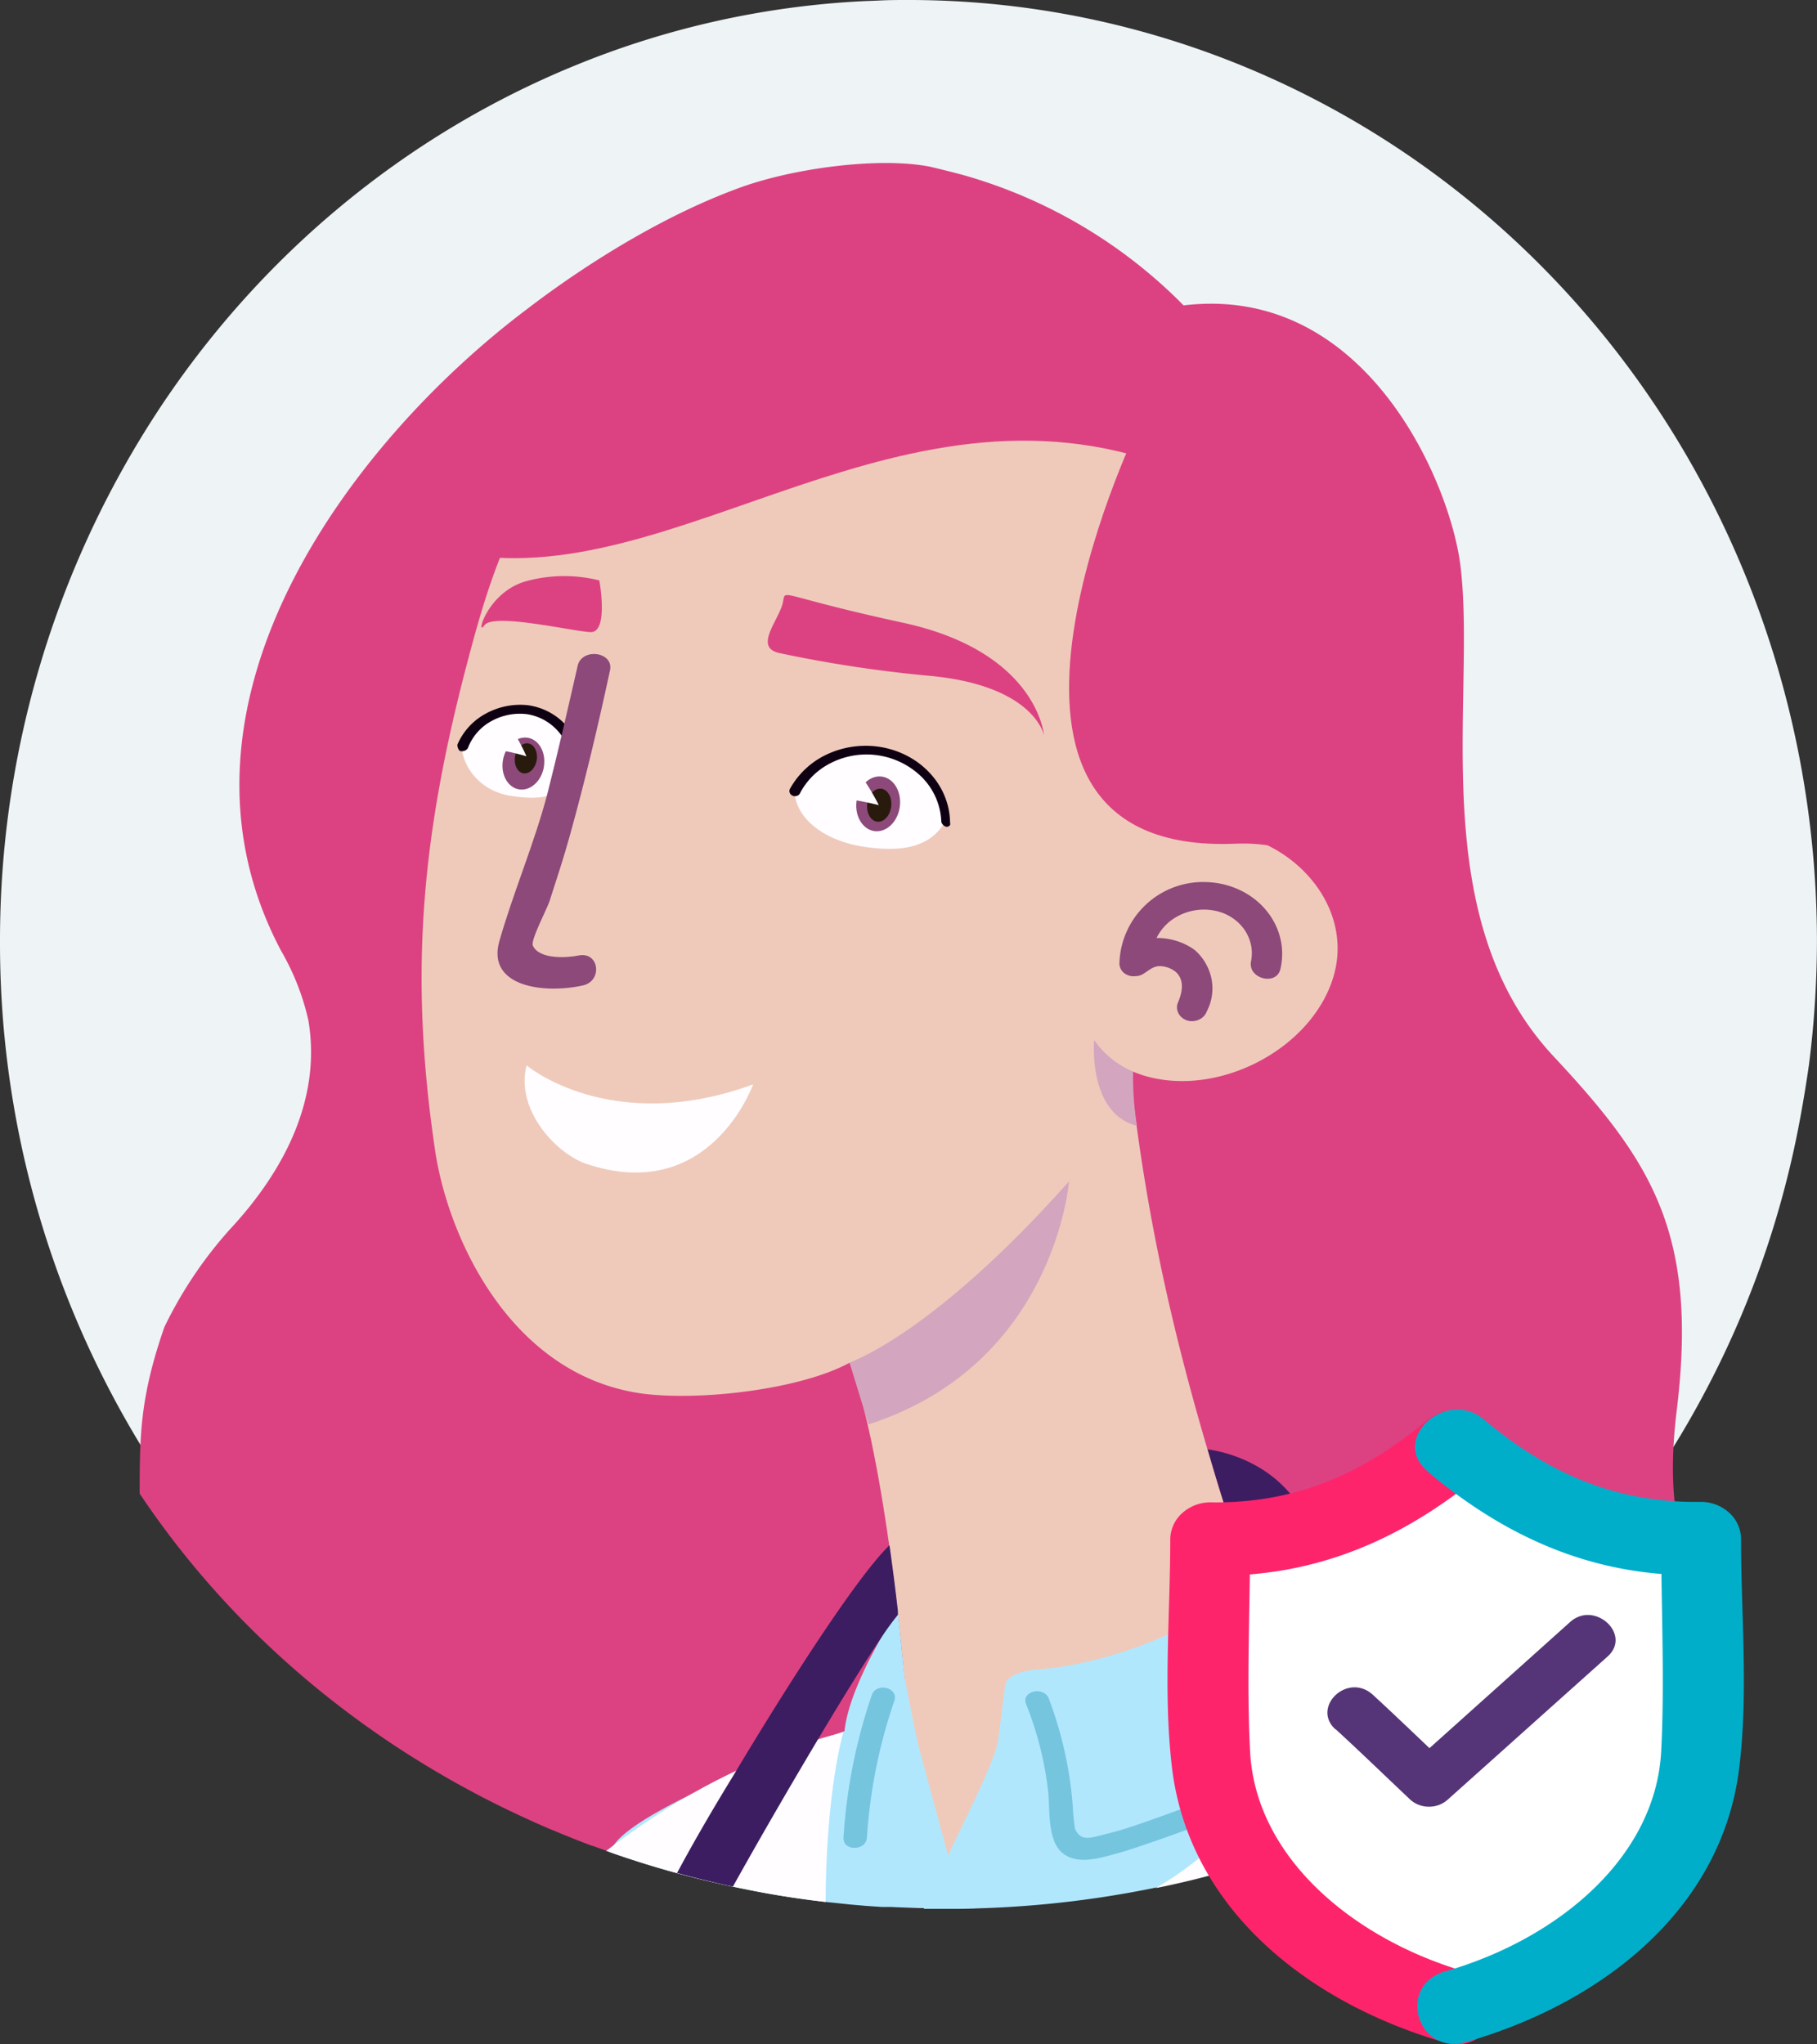
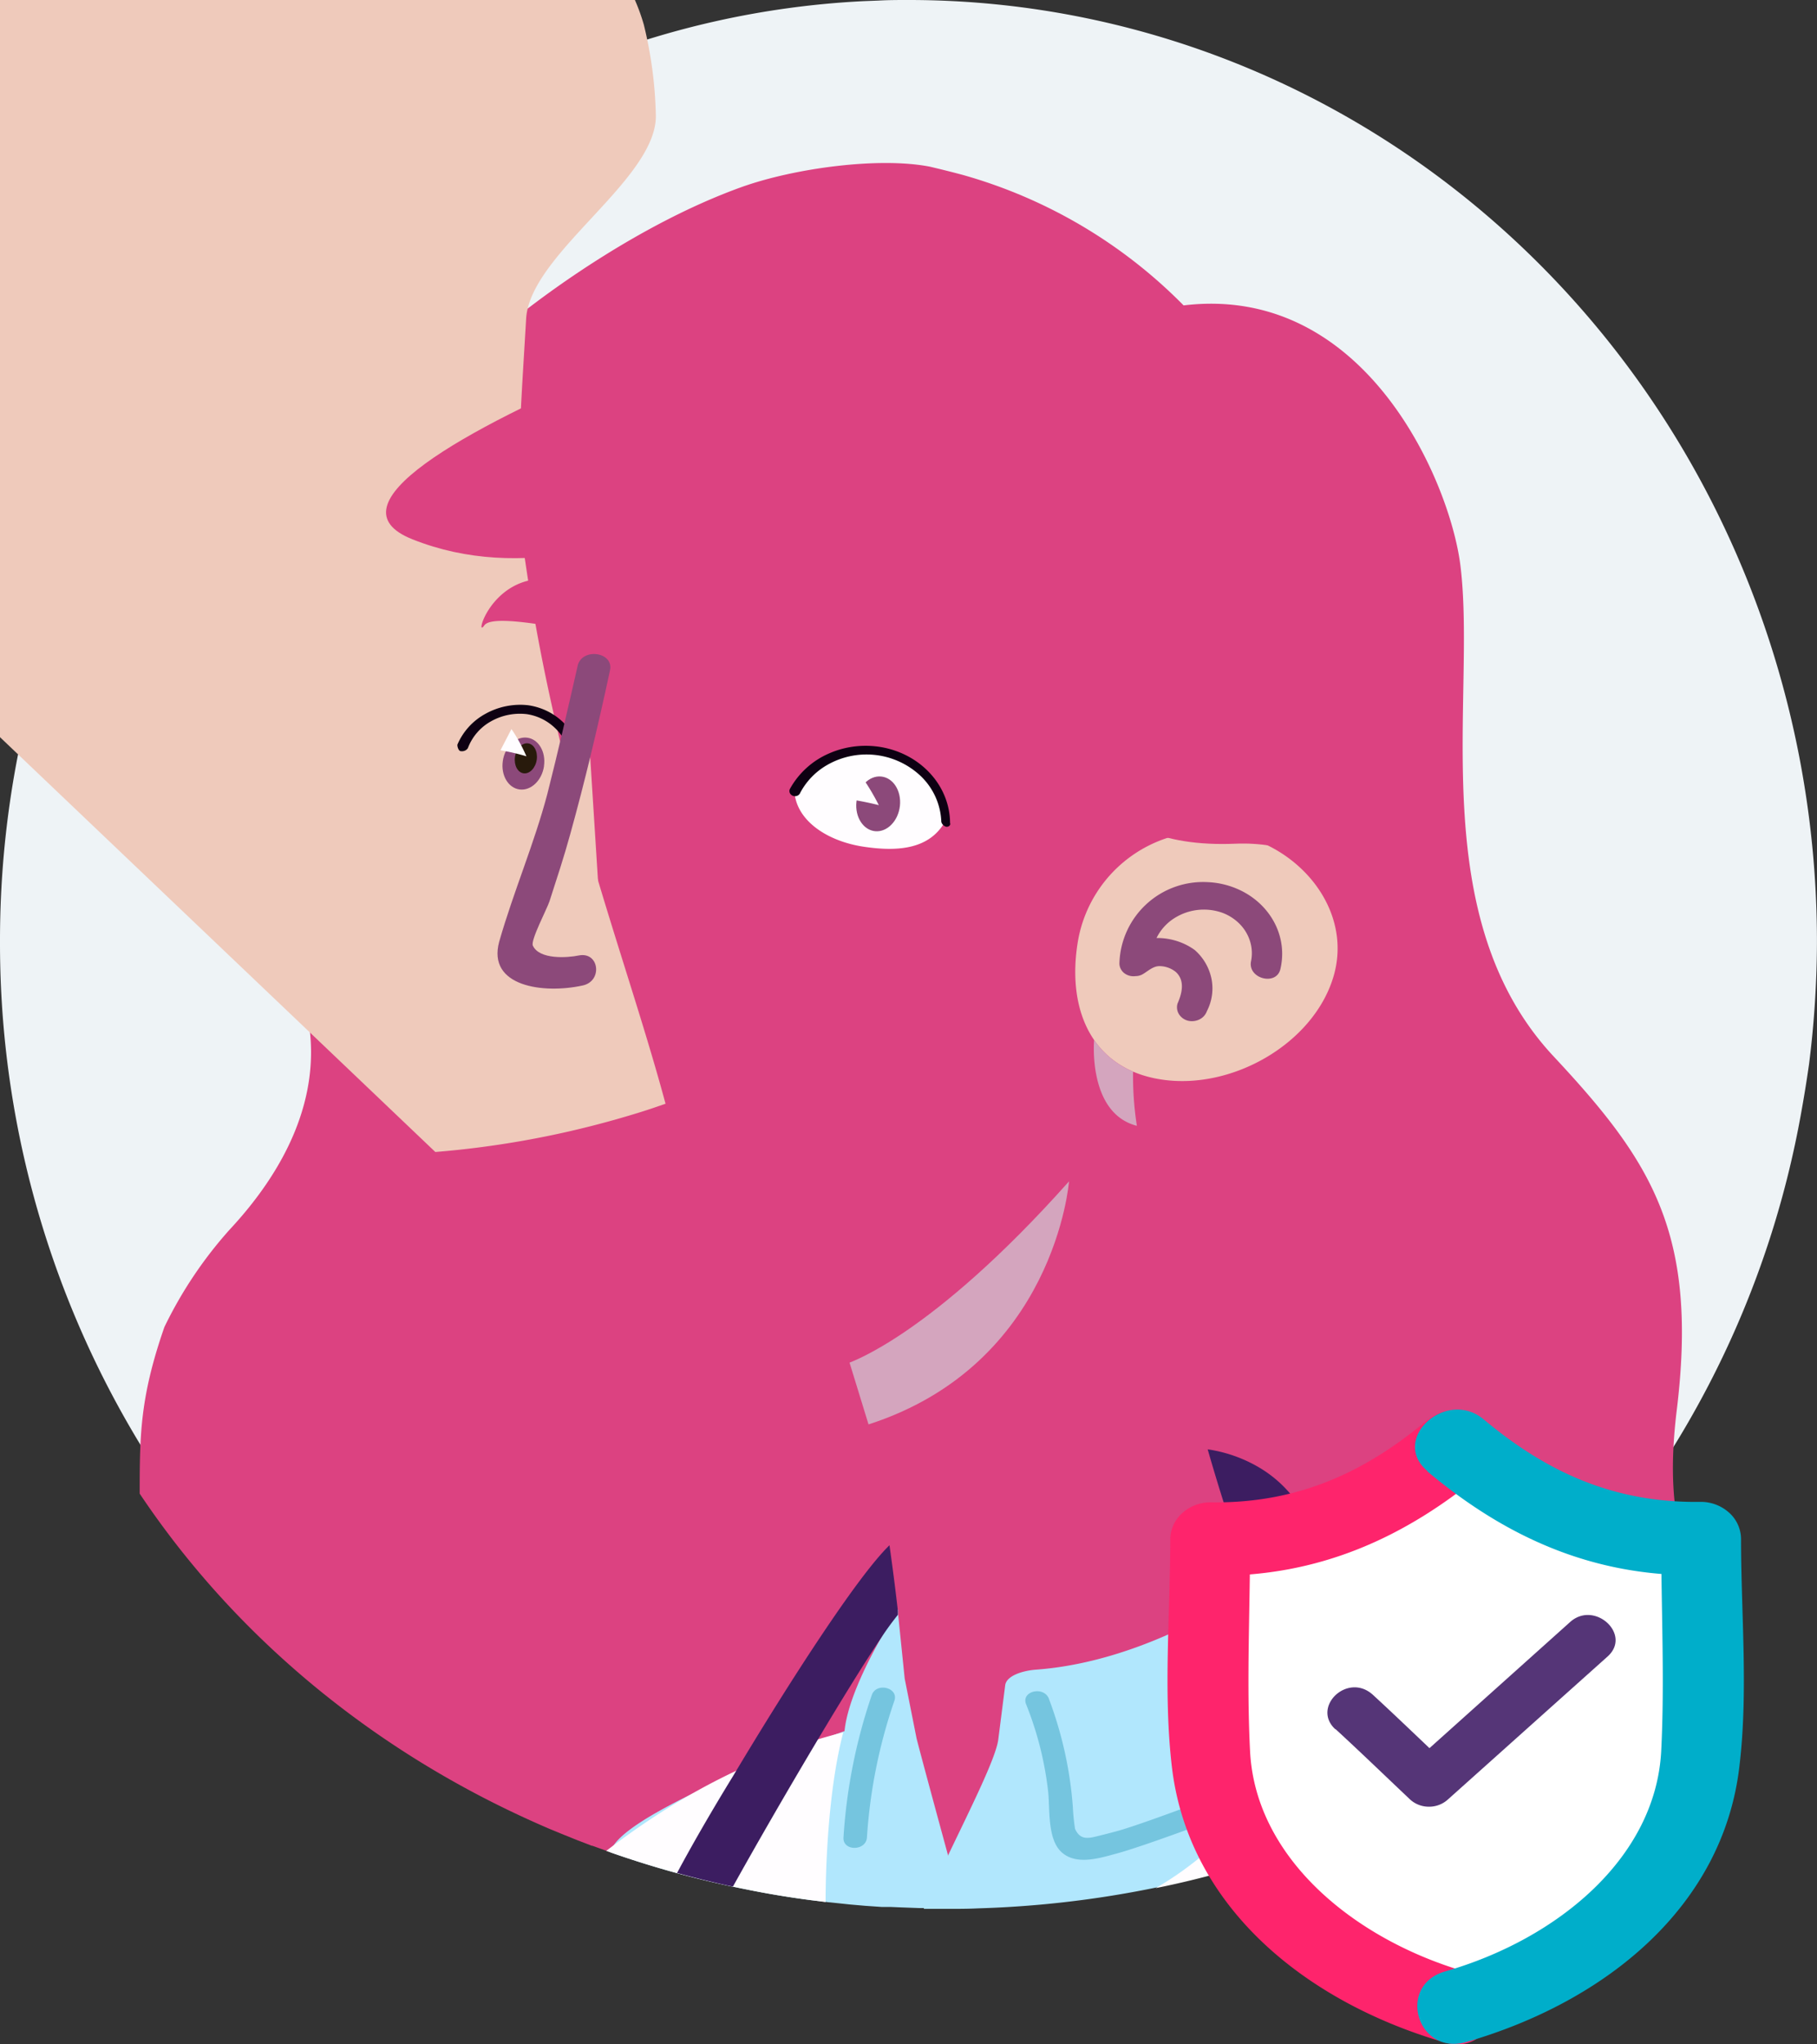
<svg xmlns="http://www.w3.org/2000/svg" width="32" height="36" fill="none">
  <rect width="100%" height="100%" fill="#333333" stroke="none" />
  <path d="M0 16.581a16.992 16.992 0 002.357 8.667A16.332 16.332 0 008.9 31.445c.126.063.251.127.38.189l.234.11.236.106.24.104H10l.23.093.073.03.25.096.049.018.254.091.26.089h.02l.26.083.126.039.166.05c.192.055.386.107.581.154a14.72 14.72 0 001.427.284l.299.04H14l.208.025.136.015.254.025.276.022h.148l.18.01.309.011h.487c.171 0 .343 0 .513-.009a15.453 15.453 0 002.7-.328l.185-.04.108-.025c.185-.042.369-.088.551-.138l.275-.077.102-.03.24-.074.23-.074c.15-.048.285-.098.427-.155l.136-.05c.165-.062.328-.125.487-.192l.257-.11.244-.108c.15-.065.288-.135.43-.205l.238-.12c.78-.4 1.526-.867 2.232-1.394l.228-.173a16.284 16.284 0 003.022-3.076 16.774 16.774 0 003.107-7.093 22.9 22.9 0 00.15-.92c.092-.726.139-1.458.139-2.191-.009-4.393-1.699-8.602-4.7-11.705C24.3 1.74 20.236-.002 15.998 0c-.176 0-.352 0-.527.01l-.26.01a15.414 15.414 0 00-5.088 1.135C7.135 2.378 4.574 4.502 2.77 7.253A17.016 17.016 0 000 16.581z" fill="#EEF3F6" />
  <path d="M2.46 26.302c1.54 2.304 3.716 4.195 6.306 5.482a17.745 17.745 0 00.916.423l.245.101.246.099.25.096h.01l.24.086.077.027.26.089.052.017.265.084.271.082h.022l.27.077.132.036.173.046a15.96 15.96 0 00.998.225 16.266 16.266 0 001.097.18l.312.037h.008l.216.023.142.014.265.023.289.02h.154l.187.01.323.01h.508c.18 0 .359 0 .536-.008a18.185 18.185 0 002.817-.304l.194-.037.112-.023c.193-.04.385-.081.575-.127l.287-.072.106-.027.25-.069.24-.068c.157-.045.299-.09.447-.144l.142-.045c.171-.058.34-.116.508-.178l.268-.102.254-.1c.156-.06.3-.124.449-.189l.248-.111c.813-.37 1.592-.802 2.329-1.289l.238-.16a16.257 16.257 0 003.154-2.844c-.468-.867-.416-2.021-.324-2.81.394-3.15-.426-4.42-2.164-6.281-2.296-2.458-1.353-6.331-1.64-8.642-.184-1.478-1.673-4.967-4.875-4.581a8.811 8.811 0 00-3.897-2.3 19.495 19.495 0 00-.572-.143c-.896-.175-2.39.026-3.324.362-1.87.675-3.526 1.96-3.794 2.164-3.108 2.35-6.585 6.98-4.31 11.277.224.387.387.801.483 1.23.23 1.364-.408 2.634-1.384 3.682a7.379 7.379 0 00-1.152 1.719c-.427 1.23-.435 1.892-.435 2.933z" fill="#DC4281" />
-   <path d="M7.667 20.286c.237 1.542 1.337 3.917 3.615 4.25 1.004.142 2.806-.062 3.682-.54.467 1.204.867 3.998 1.05 6.621.198.012.18 1.94.18 1.94.156 0 .396.245.552.245.467 0 1.28-2.17 1.74-2.208a16.58 16.58 0 003.131-.56l.223-.064c.184-.054.365-.11.544-.172l.156-.054c-.772-2.863-2.034-5.844-2.588-10.43-.015-1.167.066-2.235.133-3.392s2.33-2.464 2.284-3.604a7.308 7.308 0 00-.211-1.574c-.376-1.312-1.559-2.434-3-3.139-1.44-.704-3.101-1.002-4.752-1.048-1.068-.033-2.173.036-3.1.43-1.942.824-2.582 2.81-3.052 4.588-.82 3.082-1.063 5.535-.587 8.711z" fill="#EFCABB" />
+   <path d="M7.667 20.286a16.58 16.58 0 003.131-.56l.223-.064c.184-.054.365-.11.544-.172l.156-.054c-.772-2.863-2.034-5.844-2.588-10.43-.015-1.167.066-2.235.133-3.392s2.33-2.464 2.284-3.604a7.308 7.308 0 00-.211-1.574c-.376-1.312-1.559-2.434-3-3.139-1.44-.704-3.101-1.002-4.752-1.048-1.068-.033-2.173.036-3.1.43-1.942.824-2.582 2.81-3.052 4.588-.82 3.082-1.063 5.535-.587 8.711z" fill="#EFCABB" />
  <path d="M15.477 13.192a1.54 1.54 0 00-.866.127 1.376 1.376 0 00-.622.567c0 .543.56.926 1.226 1.025.608.09 1.18.046 1.451-.484a1.271 1.271 0 00-.36-.808 1.48 1.48 0 00-.83-.427z" fill="#FFFDFF" />
  <path d="M16.661 14.558a.13.13 0 01-.053-.033.115.115 0 01-.03-.052 1.174 1.174 0 00-.402-.843 1.39 1.39 0 00-1.61-.158 1.225 1.225 0 00-.472.487.09.09 0 01-.02.031.098.098 0 01-.031.022.107.107 0 01-.076.003.102.102 0 01-.034-.02.086.086 0 01-.023-.1 1.44 1.44 0 01.697-.63c.303-.132.646-.166.973-.097.327.07.618.239.827.48.21.241.324.54.325.848.015.02-.013.07-.07.062z" fill="#0E0012" />
-   <path d="M9.274 12.476a1.171 1.171 0 00-.692.138 1.028 1.028 0 00-.454.5c.01.222.105.435.268.6.164.166.386.274.627.304.457.067.887.06 1.135-.46.003-.542-.345-1.006-.884-1.082z" fill="#FFFDFF" />
  <path d="M9.58 13.49c.037-.253-.097-.476-.297-.5-.2-.025-.392.16-.428.412-.036.252.097.476.298.5.2.024.392-.16.428-.412z" fill="#8C497A" />
  <path d="M9.453 13.377c.02-.146-.049-.274-.155-.287-.105-.013-.208.095-.229.241-.02.146.049.274.154.287.106.013.209-.095.23-.241z" fill="#281A0C" />
  <path d="M9.041 12.888c.089.138.165.281.23.43a3.687 3.687 0 00-.457-.106l.193-.373" fill="#FFFDFF" />
  <path d="M15.849 14.19c.028-.266-.12-.497-.332-.516-.211-.02-.406.18-.434.447-.029.265.12.497.331.516.212.019.406-.181.435-.447z" fill="#8C497A" />
-   <path d="M15.695 14.198c.018-.16-.063-.299-.18-.31-.116-.01-.224.112-.242.272-.017.16.064.3.18.31.117.01.225-.111.242-.272z" fill="#281A0C" />
  <path d="M15.198 13.707c.104.151.197.309.279.471a5.536 5.536 0 00-.562-.11l.283-.36z" fill="#FFFDFF" />
  <path d="M10.164 13.663c-.037 0-.089-.049-.083-.085.01-.5-.324-.928-.8-1.002a1.036 1.036 0 00-.637.128.904.904 0 00-.404.47.117.117 0 01-.054.045.13.13 0 01-.072.008c-.037 0-.064-.081-.058-.116a1.12 1.12 0 01.495-.542 1.26 1.26 0 01.752-.15c.571.084.973.572.967 1.166 0 .035-.05.065-.11.073l.004.005z" fill="#0E0012" />
  <path d="M10.287 11.634a18.01 18.01 0 01-1.31 4.238.104.104 0 00-.019.104c.009.056.079.102.133.128.461.21.984.275 1.49.186" fill="#EFCABB" />
  <path d="M10.173 11.726c-.17.745-.34 1.493-.533 2.253-.232.88-.595 1.718-.848 2.602-.217.793.78.923 1.464.774.363-.072.3-.601-.062-.53-.203.042-.697.076-.81-.174-.042-.096.25-.645.294-.782.127-.394.252-.77.361-1.167.264-.948.493-1.918.703-2.892.078-.33-.492-.414-.57-.084h.001z" fill="#8C497A" />
  <path d="M21.617 14.666c1.247.182 2.228 1.353 1.863 2.546-.356 1.164-1.77 1.98-3.01 1.8-1.241-.18-1.695-1.232-1.483-2.457a2.328 2.328 0 012.63-1.889z" fill="#EFCABB" />
  <path d="M13.745 11.504a22.68 22.68 0 002.66.4c1.823.18 1.982 1.047 1.982 1.047s-.112-1.47-2.48-1.984-2.036-.626-2.13-.317c-.093.31-.505.765-.032.854zm-3.19-1.283s.17.922-.156.91c-.325-.014-1.714-.346-1.87-.118-.156.227.046-.603.762-.785a2.54 2.54 0 011.264-.007z" fill="#DC4281" />
  <path d="M19.938 8.01c-4.82-1.308-8.818 3.015-12.672 1.488-3.018-1.197 9.576-5.305 9.576-5.305l3.096 3.817z" fill="#DC4281" />
  <path d="M18.827 20.803s-.245 3.22-3.531 4.28l-.334-1.087c-.025-.002 1.41-.437 3.865-3.193z" fill="#D4A5BE" />
  <path d="M20.016 7.574s-3.604 7.51 1.743 7.283c3.48-.143 4.538 5.43 4.538 5.43l-1.715-8.606-4.566-4.107z" fill="#DC4281" />
-   <path d="M9.274 18.761s1.48 1.251 3.989.335c0 0-.762 2.148-2.962 1.39-.535-.2-1.224-.96-1.027-1.725z" fill="#FFFDFF" />
  <path d="M21.268 15.534c.2.008.394.057.571.141.177.084.332.203.454.348.122.145.209.313.253.491.045.179.046.364.005.544-.064.31-.582.179-.518-.132a.708.708 0 00-.017-.348.75.75 0 00-.182-.306.84.84 0 00-.311-.2.972.972 0 00-.84.096.863.863 0 00-.315.35h.05c.227.008.446.082.624.212a.919.919 0 01.294.505.87.87 0 01-.08.569.26.26 0 01-.129.146.3.3 0 01-.202.025.267.267 0 01-.162-.116.23.23 0 01-.025-.187c.078-.176.136-.404-.03-.556a.46.46 0 00-.288-.103c-.108 0-.19.077-.28.133a.258.258 0 01-.143.043.267.267 0 01-.202-.056.226.226 0 01-.062-.082.21.21 0 01-.018-.098 1.474 1.474 0 011.553-1.419z" fill="#8C497A" />
  <path d="M16.269 33.614h.421c.18 0 .359 0 .536-.009a18.184 18.184 0 004.34-.658l.21-.06.03-.009c.156-.044.298-.09.446-.143l.142-.046c.156-.053.312-.106.468-.163l.04-.016.268-.102.254-.1c.156-.06.301-.124.45-.189l.247-.111a16.95 16.95 0 002.33-1.289c-.916-.733-2.7-1.455-2.7-1.455a6.803 6.803 0 00-.381-.743c-.28-.47-.69-1.023-1.144-1.18a.71.71 0 00-.424-.022l.205.668s-1.749 1.269-3.767 1.415c-.214.016-.512.1-.537.273l-.123.965c-.048.331-.49 1.21-.888 2.042a26.04 26.04 0 00-.424.932z" fill="#B1E7FD" />
  <path d="M10.753 32.62a17.294 17.294 0 002.052.582l.096.02.295.06a16.111 16.111 0 001.097.18l.312.037h.008l.217.023.142.015.264.023.289.02h.154l.187.008.323.012h.276c.27-.355.227-.927.232-.927.005 0 0 0 0 0s-.452-1.655-.555-2.061l-.209-1.053-.117-1.145v-.072c0-.002-.124.19-.283.471-.26.457-.607 1.146-.66 1.671 0 0-.19.067-.49.178-.372.143-.916.349-1.468.588-1.04.464-2.098 1.004-2.162 1.37z" fill="#B1E7FD" />
  <path d="M20.353 33.249a16.29 16.29 0 001.219-.295l.21-.06.03-.009c.156-.044.298-.09.446-.143l.142-.046c.155-.053.311-.106.467-.163l.04-.016.269-.101.254-.1c.156-.06.3-.125.449-.19l.248-.111c.813-.37 1.592-.802 2.329-1.289l.238-.16c-.9-.541-2.056-1.183-3.063-1.568l.128.272s-1.283 2.76-3.406 3.979z" fill="#FFFDFF" />
  <path d="M22.396 32.7c.156-.053.312-.106.468-.163.198-1.145.479-2.888.51-4.009a4.19 4.19 0 00-.025-.693c-.117-.813-.454-1.61-1.258-2.041a2.495 2.495 0 00-.822-.272c.104.363.212.718.323 1.064.097.051.186.114.265.186.17.162.298.358.374.572.132.394.193.804.183 1.216.001.197-.01.395-.033.591-.019.162-.368 2.354-.599 3.743l.03-.009c.156-.044.298-.09.446-.143l.138-.042z" fill="#3C1D61" />
  <path d="M10.677 32.593l.076.027a17.37 17.37 0 002.052.582l.096.02.295.06a16.111 16.111 0 001.097.18l.247.032c0-.675.054-2.012.311-2.988-1.505.378-2.89 1.1-4.174 2.087z" fill="#FFFDFF" />
  <path d="M11.924 32.982c.292.08.588.154.887.22l.097.02c.366-.66.926-1.634 1.465-2.538.435-.73.856-1.413 1.149-1.848.09-.138.187-.27.291-.4v-.07a43.069 43.069 0 00-.148-1.155c-.564.544-1.777 2.427-2.757 4.068-.387.63-.732 1.231-.984 1.703z" fill="#3C1D61" />
  <path d="M18.471 29.91c.234.62.377 1.265.424 1.92.006.125.019.25.038.375.073.157.17.18.335.143.139-.033.311-.077.44-.113.422-.119 1.928-.681 2.325-.859l-.07.442c-.645.258-1.86.703-2.291.82-.298.08-.704.213-.967-.014-.263-.226-.212-.756-.245-1.07a5.9 5.9 0 00-.388-1.541c-.095-.232.304-.33.4-.103zm-3.118-.06c.08-.232.479-.133.398.1a9.21 9.21 0 00-.483 2.407c-.016.242-.429.245-.413 0a9.59 9.59 0 01.498-2.507z" fill="#75C5DF" />
  <path d="M28.727 26.884a1.766 1.766 0 00-1.14-.204 1.689 1.689 0 00-.52-.718 1.907 1.907 0 00-.84-.388 2.093 2.093 0 00-1.001.046 1.954 1.954 0 00-.84.5 6.014 6.014 0 00-.5.191 4.797 4.797 0 00-.944.573l-.156.121c-.354.098-.669.29-.905.55-.237.261-.384.58-.425.918-.074.643-.205 1.643-.024 2.472a1.547 1.547 0 00-.02.265c.01.842.188 1.688.779 2.357.59.669 1.445.873 2.227 1.238 2.099.977 3.782-.859 4.534-2.434.419-.883.737-1.756.824-2.72.075-.928-.089-2.252-1.049-2.767z" fill="#fff" />
  <path d="M25.139 25.005c-1.113.932-2.3 1.475-3.828 1.45a.743.743 0 00-.493.192.628.628 0 00-.208.453c0 1.32-.125 2.685.027 4 .282 2.462 2.338 4.152 4.812 4.868.863.247 1.233-1.003.372-1.243-1.975-.573-3.705-2.005-3.805-3.877-.065-1.243 0-2.501 0-3.746l-.701.645c1.898.031 3.437-.67 4.818-1.827.669-.56-.326-1.47-.991-.91l-.003-.005z" fill="#FE246C" />
  <path d="M25.139 25.911c1.38 1.157 2.92 1.861 4.818 1.827l-.701-.644c0 1.244.063 2.502 0 3.745-.1 1.879-1.83 3.31-3.806 3.877-.859.246-.492 1.49.373 1.243 2.479-.716 4.532-2.402 4.812-4.868.156-1.314.027-2.68.027-4a.628.628 0 00-.209-.453.744.744 0 00-.493-.191c-1.528.024-2.714-.519-3.827-1.45-.666-.559-1.66.35-.991.91l-.003.004z" fill="#00AECA" />
  <path d="M23.519 30.447c.446.41.879.829 1.317 1.243a.49.49 0 00.33.125.49.49 0 00.331-.125l2.815-2.52c.432-.387-.229-.994-.66-.607l-2.816 2.525h.661c-.44-.413-.873-.834-1.317-1.242-.445-.408-1.091.216-.661.607v-.006z" fill="#553577" />
  <path d="M19.955 18.87a1.576 1.576 0 01-.686-.557s-.117 1.289.753 1.512a5.7 5.7 0 01-.067-.955z" fill="#D4A5BE" />
</svg>